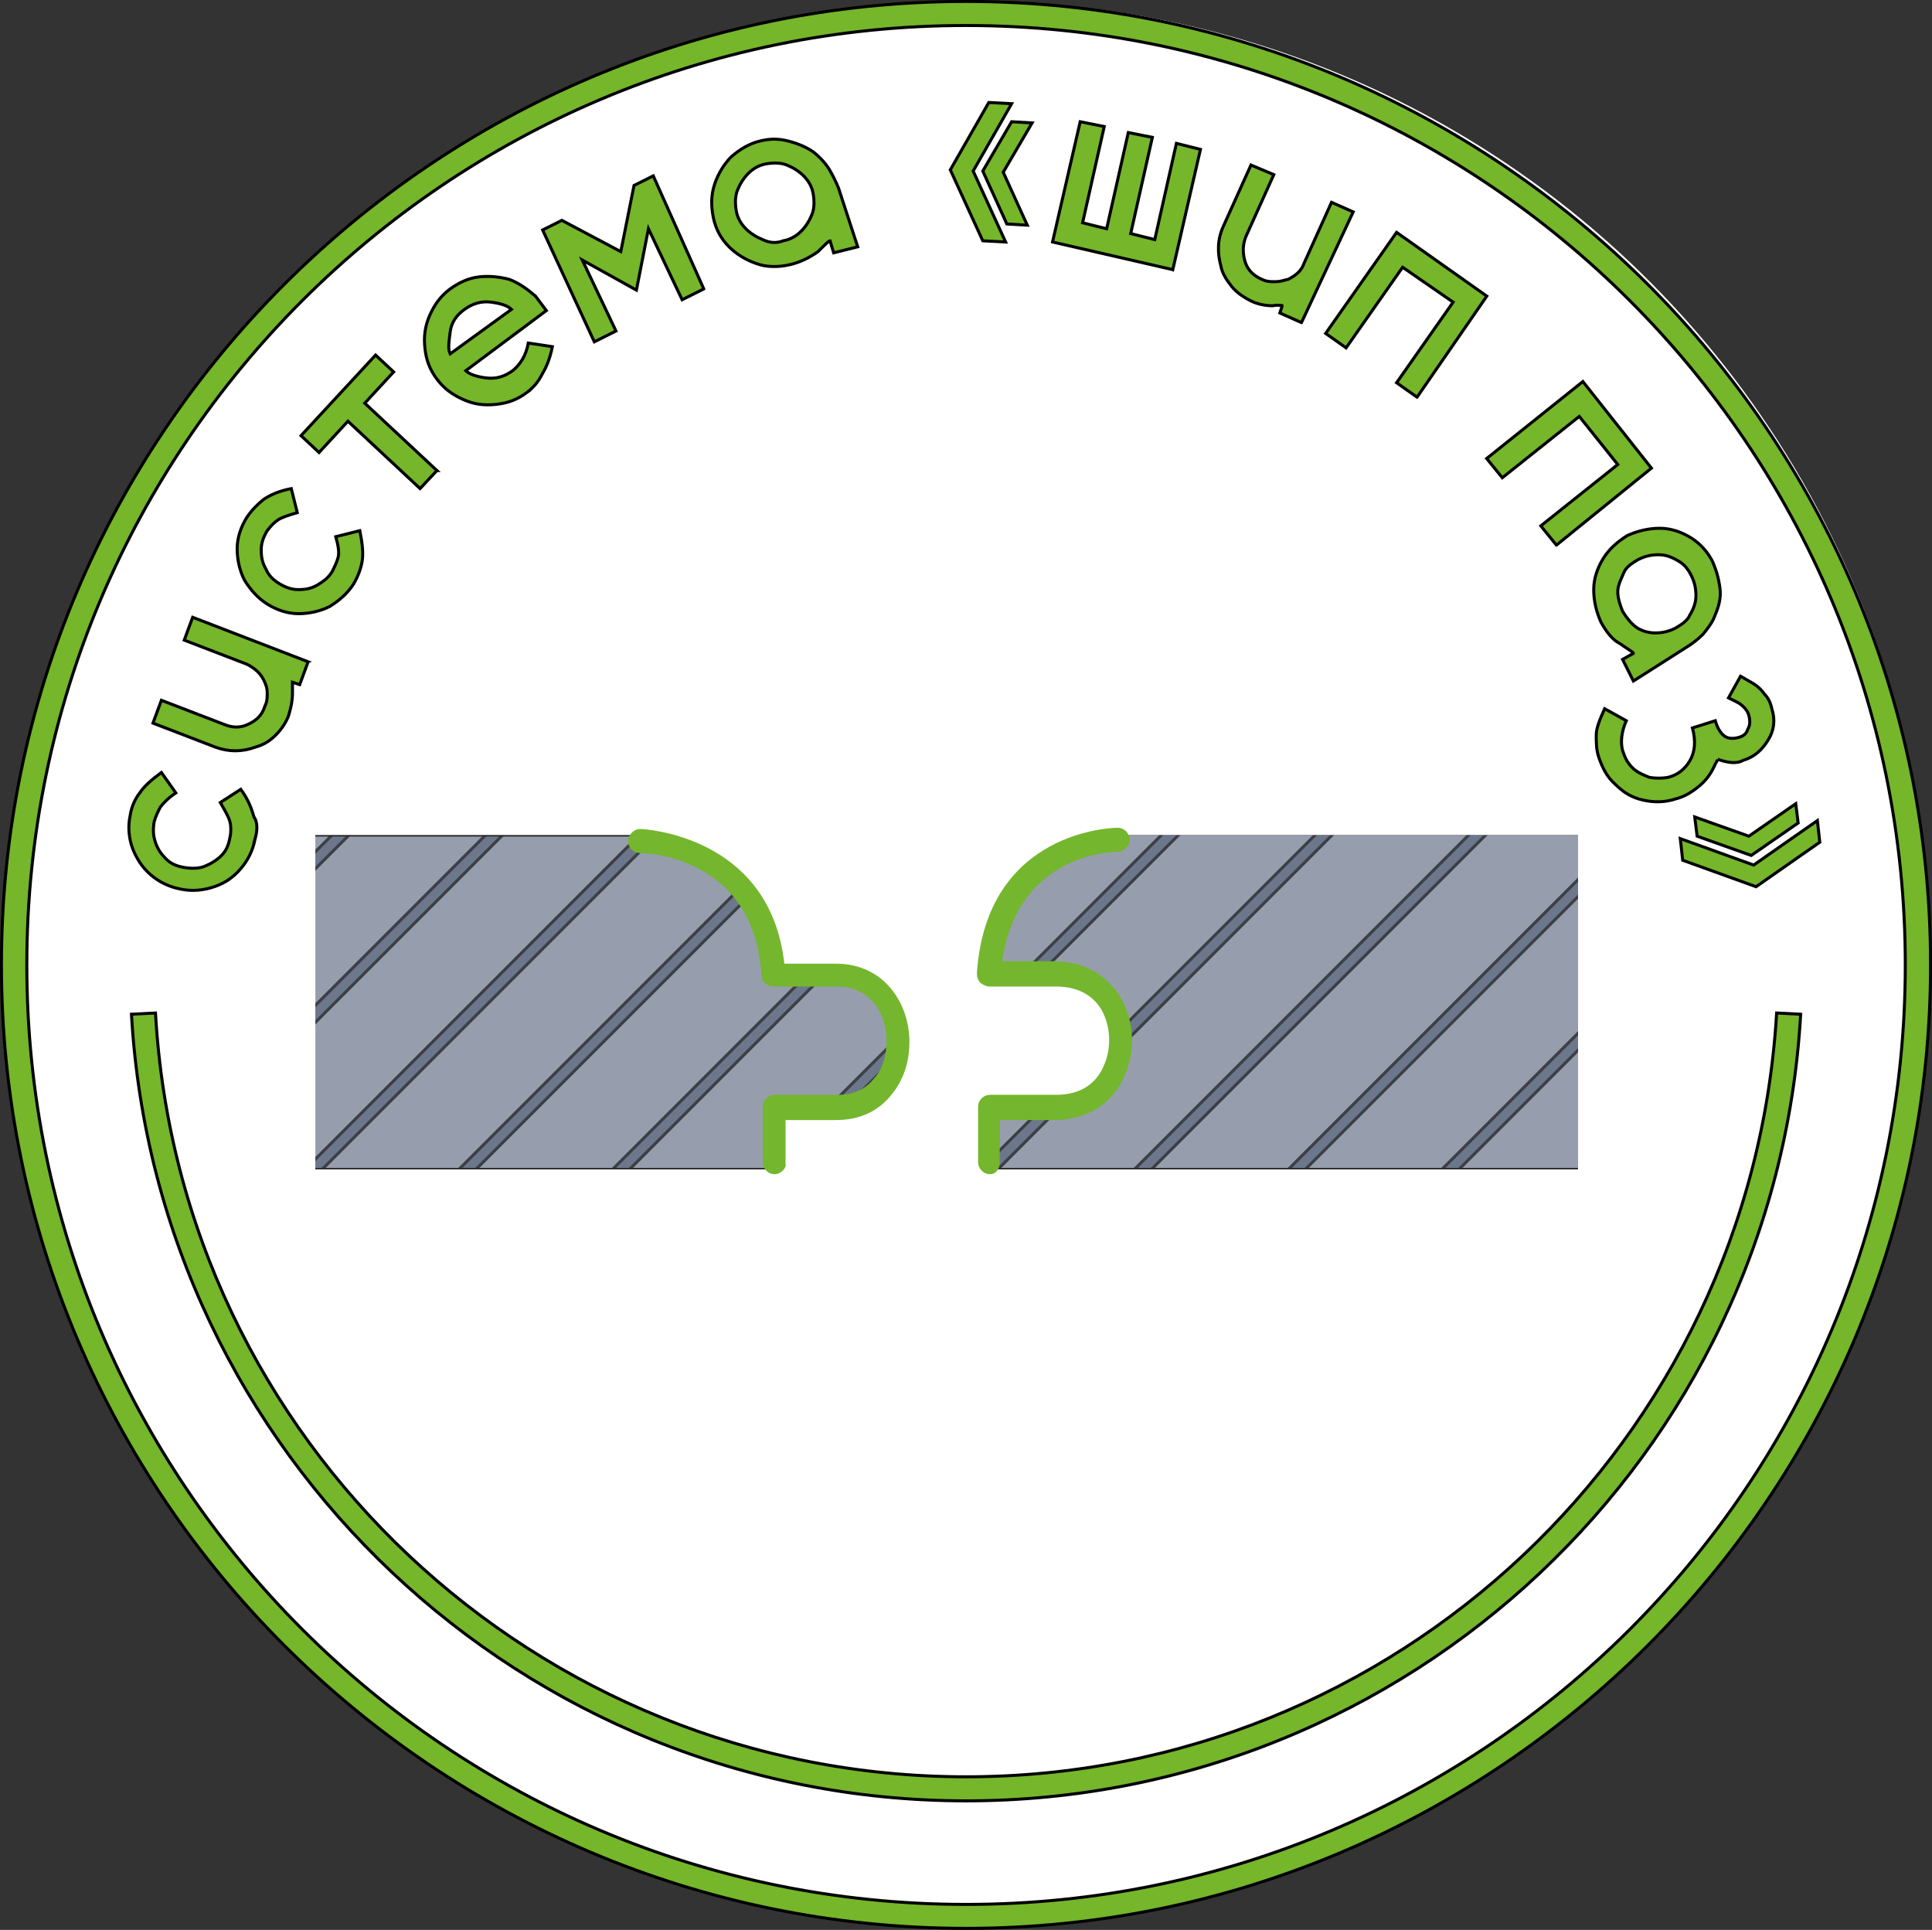
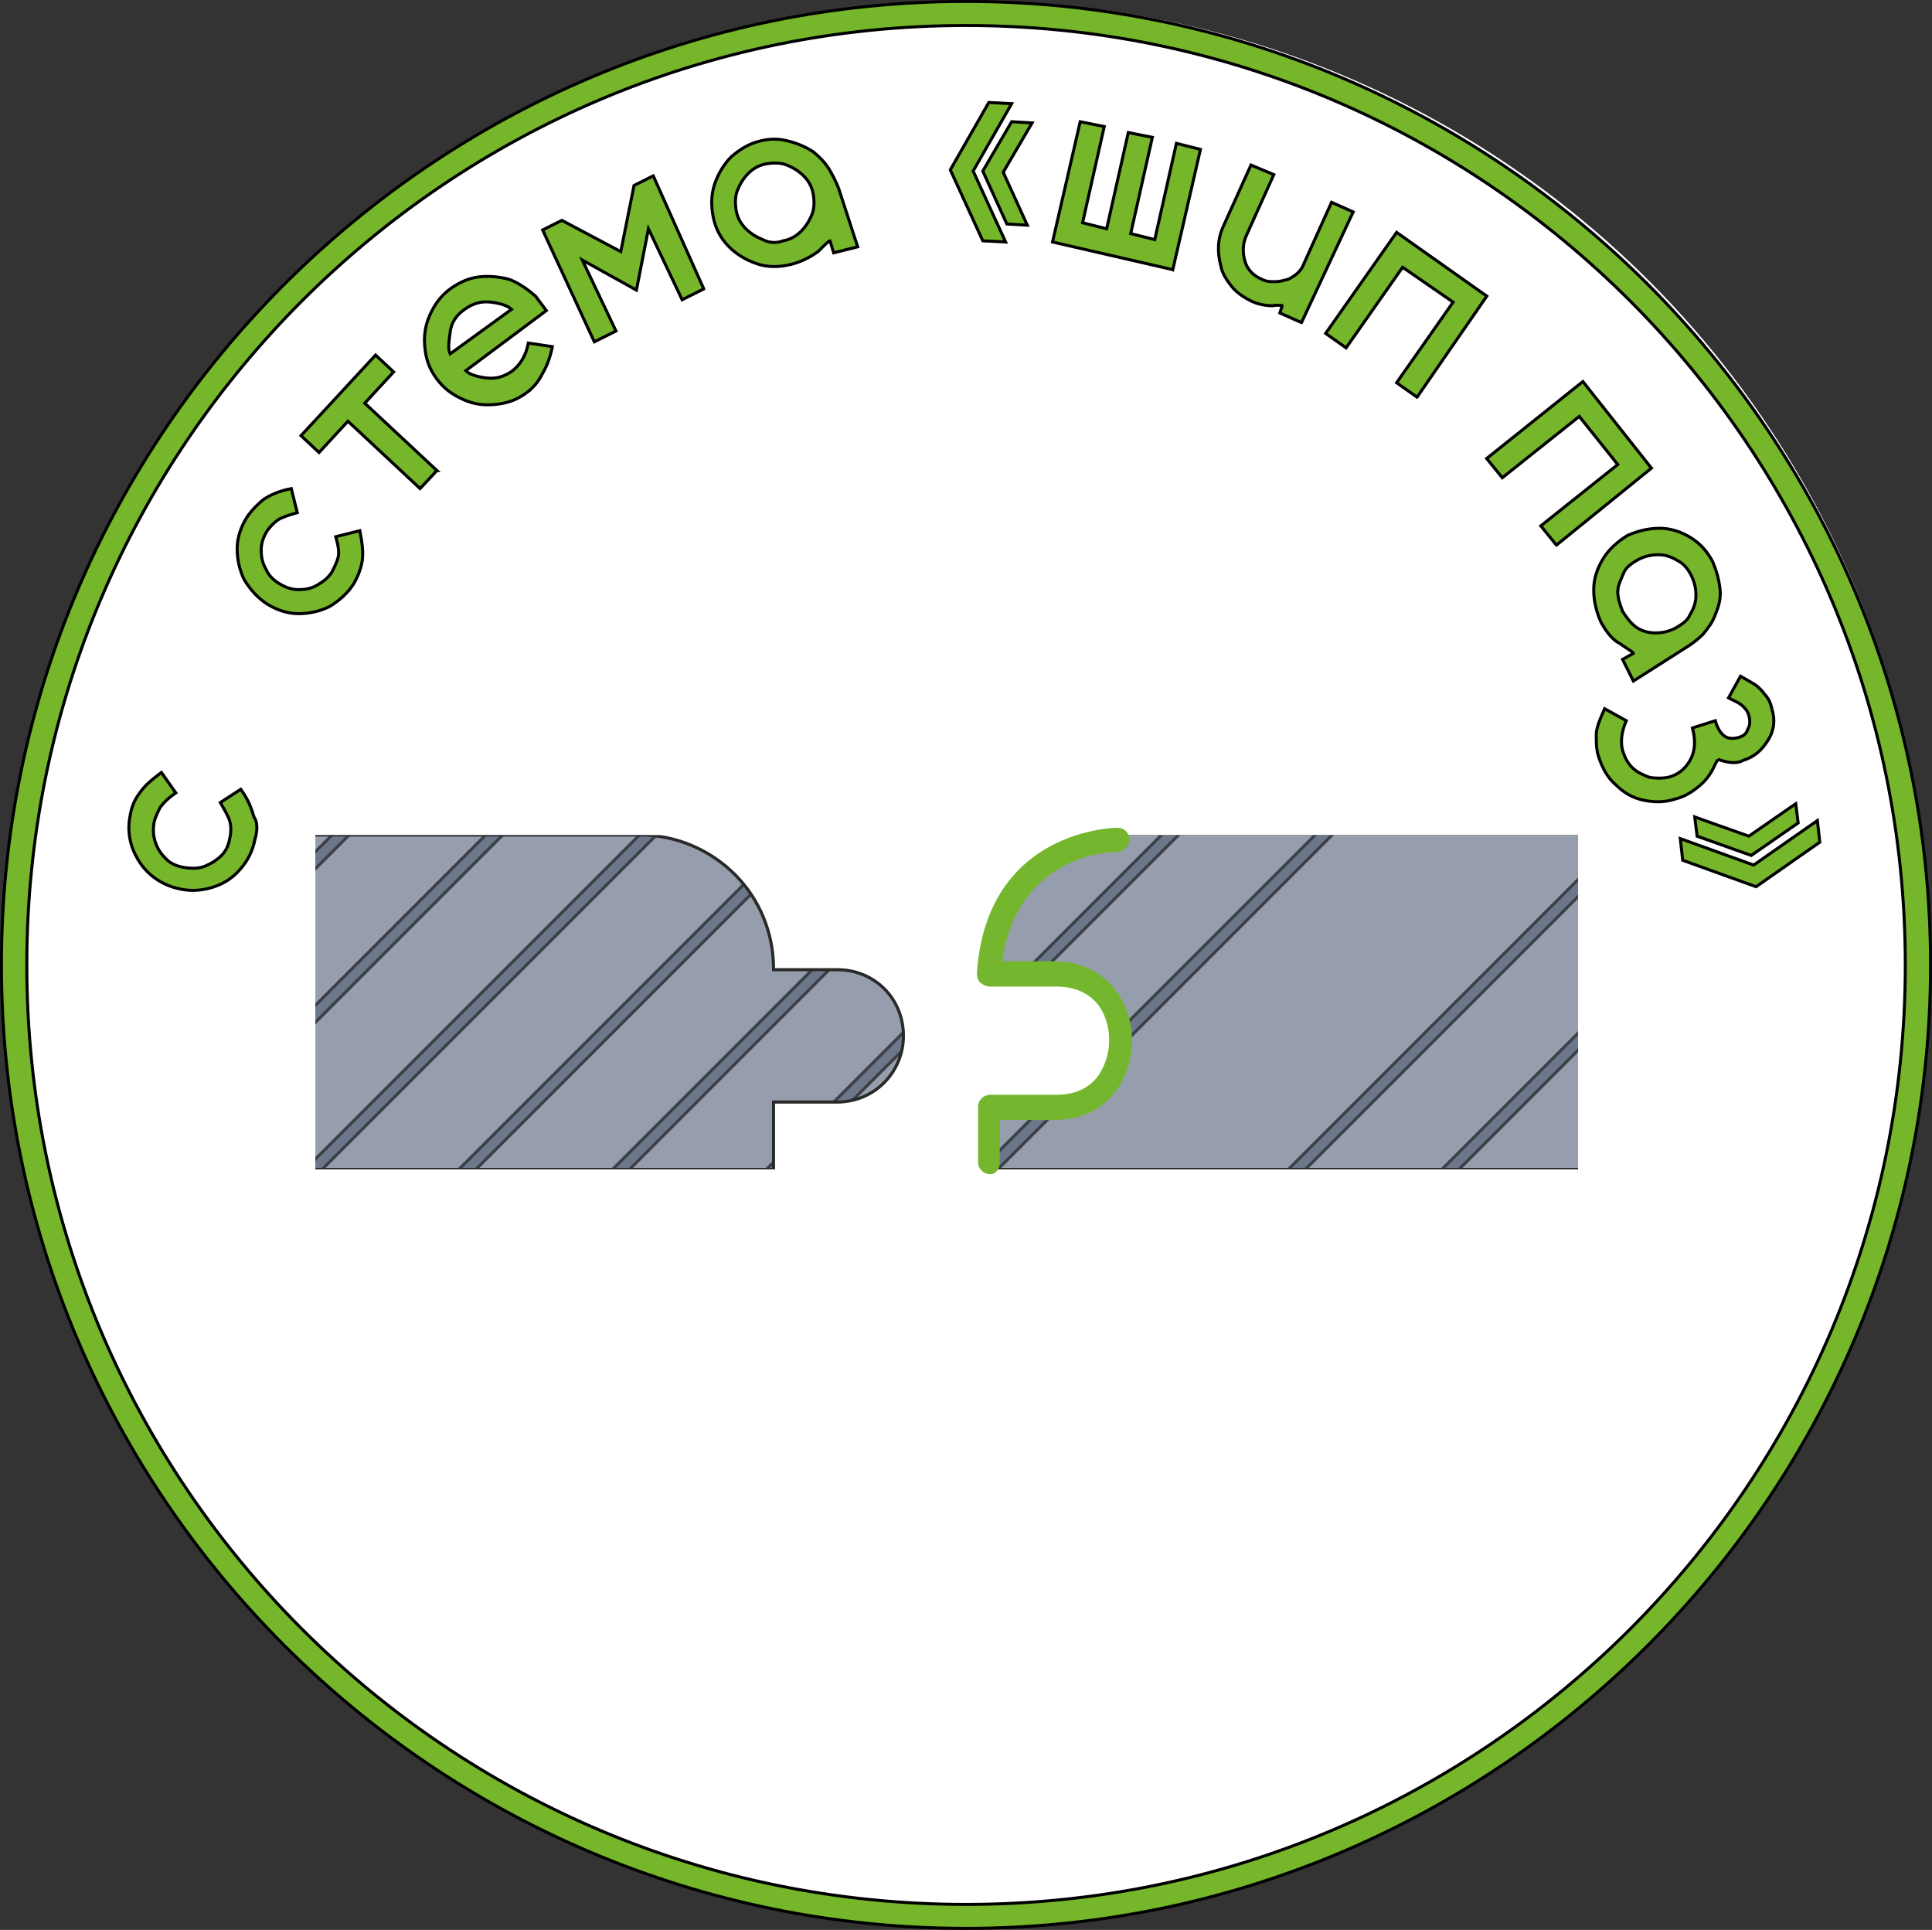
<svg xmlns="http://www.w3.org/2000/svg" id="_Слой_2" data-name="Слой 2" viewBox="0 0 160.65 160.45">
  <rect x="0" y="0" width="160.65" height="160.45" fill="#333333" stroke="none" />
  <defs>
    <style> .cls-1 { clip-path: url(#clippath-2); } .cls-2 { fill: #75b62a; } .cls-2, .cls-3, .cls-4 { stroke-miterlimit: 10; stroke-width: .25px; } .cls-2, .cls-3, .cls-4, .cls-5 { stroke: #000; } .cls-6, .cls-4 { fill: none; } .cls-6, .cls-7, .cls-8 { stroke-width: 0px; } .cls-9 { clip-path: url(#clippath-1); } .cls-3, .cls-5 { fill: #505d76; } .cls-5 { stroke-miterlimit: 10; stroke-width: .25px; } .cls-7 { fill: #fff; } .cls-10 { opacity: .6; } .cls-11 { clip-path: url(#clippath); } .cls-12 { clip-path: url(#clippath-3); } .cls-8 { fill: #74b62d; } </style>
    <clipPath id="clippath">
      <rect class="cls-6" x="26.22" y="68.62" width="105" height="29.4" />
    </clipPath>
    <clipPath id="clippath-1">
      <rect class="cls-6" x="-13.17" y="69.42" width="183.8" height="27.8" />
    </clipPath>
    <clipPath id="clippath-2">
      <path class="cls-6" d="m75.12,86.12c0,3-2.4,5.5-5.5,5.5h-5.3v5.6H-64.38v-27.8H53.22c3.1,0,5.9,1.3,7.9,3.3s3.2,4.8,3.2,7.8v.1h5.3c3.1,0,5.5,2.4,5.5,5.5h0Z" />
    </clipPath>
    <clipPath id="clippath-3">
      <path class="cls-6" d="m221.83,69.42v27.8H82.42v-5.6h6.4c2.6-.4,4.6-2.7,4.6-5.5,0-3.1-2.4-5.6-5.5-5.6h-5.5c0-3.1,1.2-5.8,3.2-7.9,2-2,4.8-3.3,7.9-3.3h128.3v.1Z" />
    </clipPath>
  </defs>
  <g id="_Слой_1-2" data-name=" Слой 1">
    <g>
      <ellipse class="cls-7" cx="81.12" cy="79.92" rx="79.4" ry="79.8" />
      <g>
        <path class="cls-2" d="m80.33,160.32C36.12,160.32.12,124.32.12,80.22S36.12.12,80.33.12s80.2,36,80.2,80.1-36,80.1-80.2,80.1Zm0-158.2C37.23,2.12,2.23,37.12,2.23,80.23s35,78.1,78.1,78.1,78.1-35,78.1-78.1S123.42,2.12,80.33,2.12Z" />
-         <path class="cls-2" d="m80.33,149.72c-36.8,0-67.3-28.8-69.4-65.4l2-.1c2,35.6,31.7,63.5,67.4,63.5s65.3-27.9,67.4-63.5l2,.1c-2.1,36.7-32.6,65.4-69.4,65.4h0Z" />
        <g>
          <path class="cls-2" d="m21.22,69.72c-.2,1-.6,1.8-1.2,2.5-.6.7-1.3,1.2-2.2,1.5s-1.8.4-2.8.2c-1-.2-1.8-.6-2.5-1.2s-1.2-1.4-1.5-2.2-.4-1.8-.2-2.7c.1-.7.4-1.4.8-1.9.4-.6,1-1.1,1.8-1.7l1.2,1.7c-.6.4-1,.8-1.3,1.2-.2.4-.4.8-.5,1.2-.1.6-.1,1.1.1,1.7s.5,1,.9,1.4.9.6,1.5.7,1.2.1,1.7-.1,1-.5,1.4-.9.6-.9.7-1.5c.1-.4.1-.9,0-1.3s-.4-.9-.8-1.6l1.7-1.1c.6.8.9,1.6,1.1,2.3.3.4.3,1.1.1,1.8h0Z" />
-           <path class="cls-2" d="m25.62,55.02l-.7,1.9-.6-.2h0v.9c0,.6-.1,1.1-.3,1.8-.2.6-.6,1.2-1.1,1.7s-1,.8-1.7,1c-1.1.4-2.2.4-3.3,0l-5.2-2,.7-1.9,5.2,2c.7.3,1.4.3,2,0,.7-.3,1.2-.8,1.4-1.5.2-.4.2-.7.2-1.1s-.1-.7-.3-1.1c-.3-.6-.8-1-1.4-1.3l-5.2-2,.7-1.9,9.6,3.7h0Z" />
          <path class="cls-2" d="m29.42,48.52c-.5.8-1.2,1.4-2,1.9-.8.4-1.7.6-2.6.6s-1.8-.3-2.6-.8-1.4-1.2-1.9-2c-.4-.8-.6-1.7-.6-2.6s.3-1.8.8-2.6c.4-.6.9-1.1,1.4-1.5.6-.4,1.3-.7,2.3-.9l.5,2c-.7.2-1.3.4-1.6.6s-.6.5-.9.9c-.3.5-.5,1-.5,1.6s.1,1.1.4,1.6c.2.5.6.9,1.1,1.2.5.3,1,.5,1.6.5s1.1-.1,1.6-.4.9-.6,1.2-1.1c.2-.4.4-.8.5-1.2.1-.4,0-1-.2-1.7l2-.5c.2,1,.3,1.8.2,2.5-.1.6-.3,1.2-.7,1.9h0Z" />
          <path class="cls-2" d="m36.33,39.12l-1.4,1.5-6-5.6-2.4,2.6-1.5-1.4,6.2-6.7,1.5,1.4-2.4,2.6,6,5.6h0Z" />
          <path class="cls-2" d="m43.83,32.62c-.8.6-1.6.9-2.6,1s-1.8,0-2.7-.4-1.6-.9-2.2-1.7c-.6-.8-.9-1.6-1-2.6-.1-.9,0-1.8.4-2.7.4-.9.9-1.6,1.7-2.2.7-.5,1.5-.9,2.4-1s1.7,0,2.5.2c.8.3,1.5.8,2.2,1.4l.3.4.6.8-6.7,5c.3.3.9.5,1.7.6s1.5-.1,2.2-.6c.6-.5,1.1-1.2,1.3-2.3l2,.3c-.2,1-.5,1.7-.8,2.2-.4.8-.8,1.2-1.3,1.6h0Zm-1.3-6.9c-.3-.3-.9-.5-1.7-.6s-1.5.1-2.2.6-1.1,1.1-1.2,1.9-.2,1.4,0,1.8l5.1-3.7h0Z" />
          <path class="cls-2" d="m58.52,24.02l-1.8.9-2.8-5.9-1,5.1-4.5-2.5,2.8,5.9-1.8.9-4.3-9.3,1.6-.8,4.9,2.6,1.1-5.5,1.6-.8,4.2,9.4h0Z" />
          <path class="cls-2" d="m65.62,22.02c-.9.2-1.9.2-2.7-.1-.9-.3-1.7-.8-2.3-1.4-.7-.7-1.1-1.5-1.3-2.4-.2-1-.2-1.9.1-2.8s.8-1.7,1.4-2.3c.7-.6,1.5-1.1,2.4-1.3.8-.2,1.5-.2,2.3,0s1.5.5,2.1.9c.5.4.9.8,1.3,1.4.3.5.6,1.1.8,1.6l1.6,4.9-2,.5-.3-1h0c-.1,0-.4.3-1,.9-.7.5-1.5.9-2.4,1.1h0Zm-.5-2c.6-.1,1.1-.4,1.5-.8s.7-.9.9-1.4.2-1.1.1-1.7c-.1-.6-.4-1.1-.8-1.5-.4-.4-.9-.7-1.4-.9-.5-.2-1.1-.2-1.7-.1-.6.1-1.1.4-1.5.8s-.7.9-.9,1.4-.2,1.1-.1,1.7c.1.6.4,1.1.8,1.5.4.4.9.7,1.4.9.6.3,1.2.3,1.7.1h0Z" />
          <path class="cls-2" d="m83.62,20.12l-1.9-.1-2.7-5.9,3.2-5.6,1.9.1-3.2,5.6,2.7,5.9Zm1.8-1.4l-1.7-.1-2-4.4,2.4-4.1,1.7.1-2.4,4.1,2,4.4Z" />
          <path class="cls-2" d="m97.52,22.42l-10-2.3,2.3-10,2,.4-1.8,8,2,.5,1.8-8,2,.4-1.8,8,2,.5,1.8-8,2,.5-2.3,10h0Z" />
          <path class="cls-2" d="m108.22,26.82l-1.8-.8.2-.6h.1c-.1,0-.4-.1-.9,0-.5,0-1.2-.1-1.8-.4s-1.2-.7-1.6-1.2c-.4-.5-.8-1.1-.9-1.7-.3-1.1-.3-2.2.2-3.3l2.3-5.1,1.9.8-2.3,5.1c-.3.7-.3,1.4-.1,2.1s.7,1.2,1.4,1.5c.4.2.7.2,1.1.2s.7-.1,1.1-.2c.6-.3,1.1-.7,1.3-1.3l2.3-5.1,1.8.8-4.3,9.2h0Z" />
          <path class="cls-2" d="m117.83,33.02l-1.7-1.2,4.7-6.7-4.2-2.9-4.7,6.7-1.7-1.2,5.9-8.4,7.5,5.3-5.8,8.4h0Z" />
          <path class="cls-2" d="m129.42,45.32l-1.3-1.6,6.4-5.1-3.2-4-6.4,5.1-1.3-1.6,8-6.4,5.7,7.2-7.9,6.4h0Z" />
          <path class="cls-2" d="m133.12,51.72c-.4-.9-.6-1.8-.6-2.7s.3-1.8.8-2.6c.5-.8,1.2-1.4,2-1.9.9-.4,1.8-.6,2.7-.6s1.8.3,2.6.8,1.4,1.2,1.8,2c.3.7.5,1.4.6,2.2s-.1,1.5-.4,2.2c-.2.6-.6,1.1-1,1.6-.4.4-.9.8-1.4,1.1l-4.4,2.8-.9-1.8.9-.5h0c0-.1-.4-.3-1.1-.8-.6-.3-1.1-.9-1.6-1.8h0Zm1.8-.9c.3.5.7,1,1.1,1.3s1,.5,1.6.5,1.1-.1,1.7-.4c.5-.3,1-.6,1.2-1.1.3-.5.5-1,.5-1.6s-.1-1.1-.4-1.7-.7-1-1.1-1.2c-.5-.3-1-.5-1.6-.5s-1.1.1-1.7.4c-.5.3-1,.6-1.2,1.1s-.5,1-.5,1.6c0,.5.2,1.1.4,1.6h0Z" />
          <path class="cls-2" d="m142.83,63.12c0,.1-.1.2-.2.4-.3.7-.7,1.3-1.3,1.8s-1.2.9-2,1.1c-.9.3-1.8.3-2.7.1-.9-.2-1.6-.6-2.3-1.3-.7-.6-1.1-1.4-1.4-2.3-.2-.6-.2-1.2-.2-1.8s.3-1.3.7-2.2l1.8,1c-.4.9-.5,1.8-.3,2.5.2.6.4,1,.8,1.4s.9.6,1.4.8c.5.1,1.1.1,1.6,0,.8-.2,1.4-.7,1.8-1.4.4-.7.5-1.6.2-2.7l1.9-.6c.2.7.5,1.1.8,1.3.3.2.7.2,1.1.1.4-.1.7-.3.8-.7.2-.3.2-.7.1-1.1-.1-.4-.3-.6-.5-.8-.2-.2-.4-.3-.6-.4l-.6-.3,1-1.8c.5.3.9.5,1.2.7s.6.5.8.8c.3.3.5.7.6,1.2.3.9.2,1.8-.3,2.6-.5.8-1.1,1.4-2.1,1.7-.5.3-1.3.2-2.1-.1h0Z" />
          <path class="cls-2" d="m139.92,71.52l-.2-1.8,6.1,2.2,5.3-3.7.2,1.8-5.3,3.7-6.1-2.2h0Zm1.2-2l-.2-1.6,4.5,1.6,3.9-2.7.2,1.6-3.9,2.7-4.5-1.6Z" />
        </g>
        <g>
          <g class="cls-11">
            <g class="cls-9">
              <g>
                <g class="cls-10">
                  <path class="cls-3" d="m75.12,86.12c0,3-2.4,5.5-5.5,5.5h-5.3v5.6H-64.38v-27.8H53.22c3.1,0,5.9,1.3,7.9,3.3s3.2,4.8,3.2,7.8v.1h5.3c3.1,0,5.5,2.4,5.5,5.5h0Z" />
                </g>
                <g class="cls-10">
                  <path class="cls-3" d="m221.83,69.42v27.8H82.42v-5.6h6.4c2.6-.4,4.6-2.7,4.6-5.5,0-3.1-2.4-5.6-5.5-5.6h-5.5c0-3.1,1.2-5.8,3.2-7.9,2-2,4.8-3.3,7.9-3.3h128.3v.1Z" />
                </g>
                <g class="cls-10">
                  <g>
                    <g class="cls-1">
                      <g>
                        <rect class="cls-5" x="-256" y="87.62" width="301.1" height="1" transform="translate(-93.2 -48.75) rotate(-45)" />
                        <rect class="cls-5" x="-243.2" y="87.61" width="301.1" height="1" transform="translate(-89.44 -39.71) rotate(-45)" />
                        <rect class="cls-5" x="-230.48" y="87.67" width="301.1" height="1" transform="translate(-85.75 -30.69) rotate(-45)" />
                        <rect class="cls-5" x="-217.68" y="87.66" width="301.1" height="1" transform="translate(-82 -21.65) rotate(-45)" />
                        <rect class="cls-5" x="-204.89" y="87.65" width="301.1" height="1" transform="translate(-78.24 -12.6) rotate(-45)" />
                        <rect class="cls-5" x="-192.09" y="87.64" width="301.1" height="1" transform="translate(-74.49 -3.56) rotate(-45)" />
-                         <rect class="cls-5" x="-179.29" y="87.63" width="301.1" height="1" transform="translate(-70.73 5.49) rotate(-45)" />
                        <rect class="cls-5" x="-166.5" y="87.62" width="301.1" height="1" transform="translate(-66.98 14.53) rotate(-45)" />
                        <rect class="cls-5" x="-153.78" y="87.67" width="301.1" height="1" transform="translate(-63.29 23.54) rotate(-45)" />
                        <rect class="cls-5" x="-140.98" y="87.67" width="301.1" height="1" transform="translate(-59.54 32.59) rotate(-45)" />
                        <rect class="cls-5" x="-128.19" y="87.65" width="301.1" height="1" transform="translate(-55.78 41.63) rotate(-45)" />
                        <rect class="cls-5" x="-115.39" y="87.64" width="301.1" height="1" transform="translate(-52.03 50.68) rotate(-45)" />
                        <rect class="cls-5" x="-102.6" y="87.63" width="301.1" height="1" transform="translate(-48.27 59.72) rotate(-45)" />
                        <rect class="cls-5" x="-89.81" y="87.62" width="301.1" height="1" transform="translate(-44.52 68.76) rotate(-45)" />
                        <rect class="cls-5" x="-77" y="87.61" width="301.1" height="1" transform="translate(-40.76 77.81) rotate(-45)" />
                        <rect class="cls-5" x="-64.28" y="87.67" width="301.1" height="1" transform="translate(-37.08 86.82) rotate(-45)" />
                        <rect class="cls-5" x="-51.48" y="87.66" width="301.1" height="1" transform="translate(-33.32 95.88) rotate(-45)" />
                        <rect class="cls-5" x="-38.69" y="87.64" width="301.1" height="1" transform="translate(-29.56 104.92) rotate(-45)" />
                      </g>
                    </g>
                    <path id="SVGID" class="cls-4" d="m75.12,86.12c0,3-2.4,5.5-5.5,5.5h-5.3v5.6H-64.38v-27.8H53.22c3.1,0,5.9,1.3,7.9,3.3s3.2,4.8,3.2,7.8v.1h5.3c3.1,0,5.5,2.4,5.5,5.5h0Z" />
                  </g>
                </g>
                <g class="cls-10">
                  <g>
                    <g class="cls-12">
                      <g>
                        <rect class="cls-5" x="-119.38" y="96.67" width="301.1" height="1" transform="translate(-59.58 50.5) rotate(-45)" />
                        <rect class="cls-5" x="-106.58" y="96.66" width="301.1" height="1" transform="translate(-55.82 59.55) rotate(-45)" />
                        <rect class="cls-5" x="-93.79" y="96.65" width="301.1" height="1" transform="translate(-52.07 68.59) rotate(-45)" />
                        <rect class="cls-5" x="-80.99" y="96.64" width="301.1" height="1" transform="translate(-48.31 77.64) rotate(-45)" />
                        <rect class="cls-5" x="-68.2" y="96.63" width="301.1" height="1" transform="translate(-44.56 86.68) rotate(-45)" />
-                         <rect class="cls-5" x="-55.41" y="96.61" width="301.1" height="1" transform="translate(-40.8 95.72) rotate(-45)" />
                        <rect class="cls-5" x="-42.68" y="96.68" width="301.1" height="1" transform="translate(-37.12 104.74) rotate(-45)" />
                        <rect class="cls-5" x="-29.88" y="96.66" width="301.1" height="1" transform="translate(-33.36 113.78) rotate(-45)" />
                        <rect class="cls-5" x="-17.09" y="96.65" width="301.1" height="1" transform="translate(-29.6 122.83) rotate(-45)" />
                        <rect class="cls-5" x="-4.29" y="96.64" width="301.1" height="1" transform="translate(-25.85 131.88) rotate(-45)" />
                        <rect class="cls-5" x="8.51" y="96.63" width="301.1" height="1" transform="translate(-22.09 140.92) rotate(-45)" />
                        <rect class="cls-5" x="21.31" y="96.62" width="301.1" height="1" transform="translate(-18.34 149.97) rotate(-45)" />
                        <rect class="cls-5" x="34.03" y="96.68" width="301.1" height="1" transform="translate(-14.65 158.98) rotate(-45)" />
                        <rect class="cls-5" x="46.83" y="96.67" width="301.1" height="1" transform="translate(-10.9 168.03) rotate(-45)" />
                        <rect class="cls-5" x="59.62" y="96.65" width="301.1" height="1" transform="translate(-7.14 177.07) rotate(-45)" />
                        <rect class="cls-5" x="72.41" y="96.64" width="301.1" height="1" transform="translate(-3.38 186.11) rotate(-45)" />
                        <rect class="cls-5" x="85.21" y="96.63" width="301.1" height="1" transform="translate(.37 195.16) rotate(-45)" />
                        <rect class="cls-5" x="98" y="96.62" width="301.1" height="1" transform="translate(4.13 204.2) rotate(-45)" />
                      </g>
                    </g>
                    <path id="SVGID-2" data-name="SVGID" class="cls-4" d="m221.83,69.42v27.8H82.42v-5.6h6.4c2.6-.4,4.6-2.7,4.6-5.5,0-3.1-2.4-5.6-5.5-5.6h-5.5c0-3.1,1.2-5.8,3.2-7.9,2-2,4.8-3.3,7.9-3.3h128.3v.1Z" />
                  </g>
                </g>
              </g>
            </g>
          </g>
          <path class="cls-8" d="m82.33,97.62c-.6,0-1-.5-1-1v-4.6c0-.6.5-1,1-1h5.5c2.2,0,3.3-1.1,3.8-2.1.8-1.5.8-3.4,0-4.9-.5-.9-1.6-2-3.8-2h-5.5c-.3,0-.5-.1-.8-.3-.2-.2-.3-.5-.3-.8.8-12,11.5-12.1,11.7-12.1h0c.6,0,1,.5,1,1s-.5,1-1,1h0c-.4,0-8.3.1-9.6,9.1h4.3c2.5,0,4.4,1.1,5.6,3.1,1.2,2.1,1.2,4.8,0,7-1.1,2-3.1,3.1-5.6,3.1h-4.5v3.6c0,.26-.2.9-.8.9h0Z" />
-           <path class="cls-8" d="m64.42,97.62c-.6,0-1-.5-1-1v-4.6c0-.6.5-1,1-1h5.3c1.3,0,2.3-.5,3-1.4.7-.8,1-1.9,1-3.1,0-2.2-1.3-4.5-4.1-4.5h-5.3c-.5,0-1-.4-1-.9-.6-10-9.7-10.2-10.1-10.2-.6,0-1-.5-1-1s.5-1,1-1c.1,0,10.8.4,12,11.2h4.3c4,0,6.1,3.3,6.1,6.5,0,1.7-.5,3.2-1.5,4.4-1.1,1.4-2.7,2.1-4.6,2.1h-4.2v3.6c.1.4-.4.9-.9.9h0Z" />
        </g>
      </g>
    </g>
  </g>
</svg>